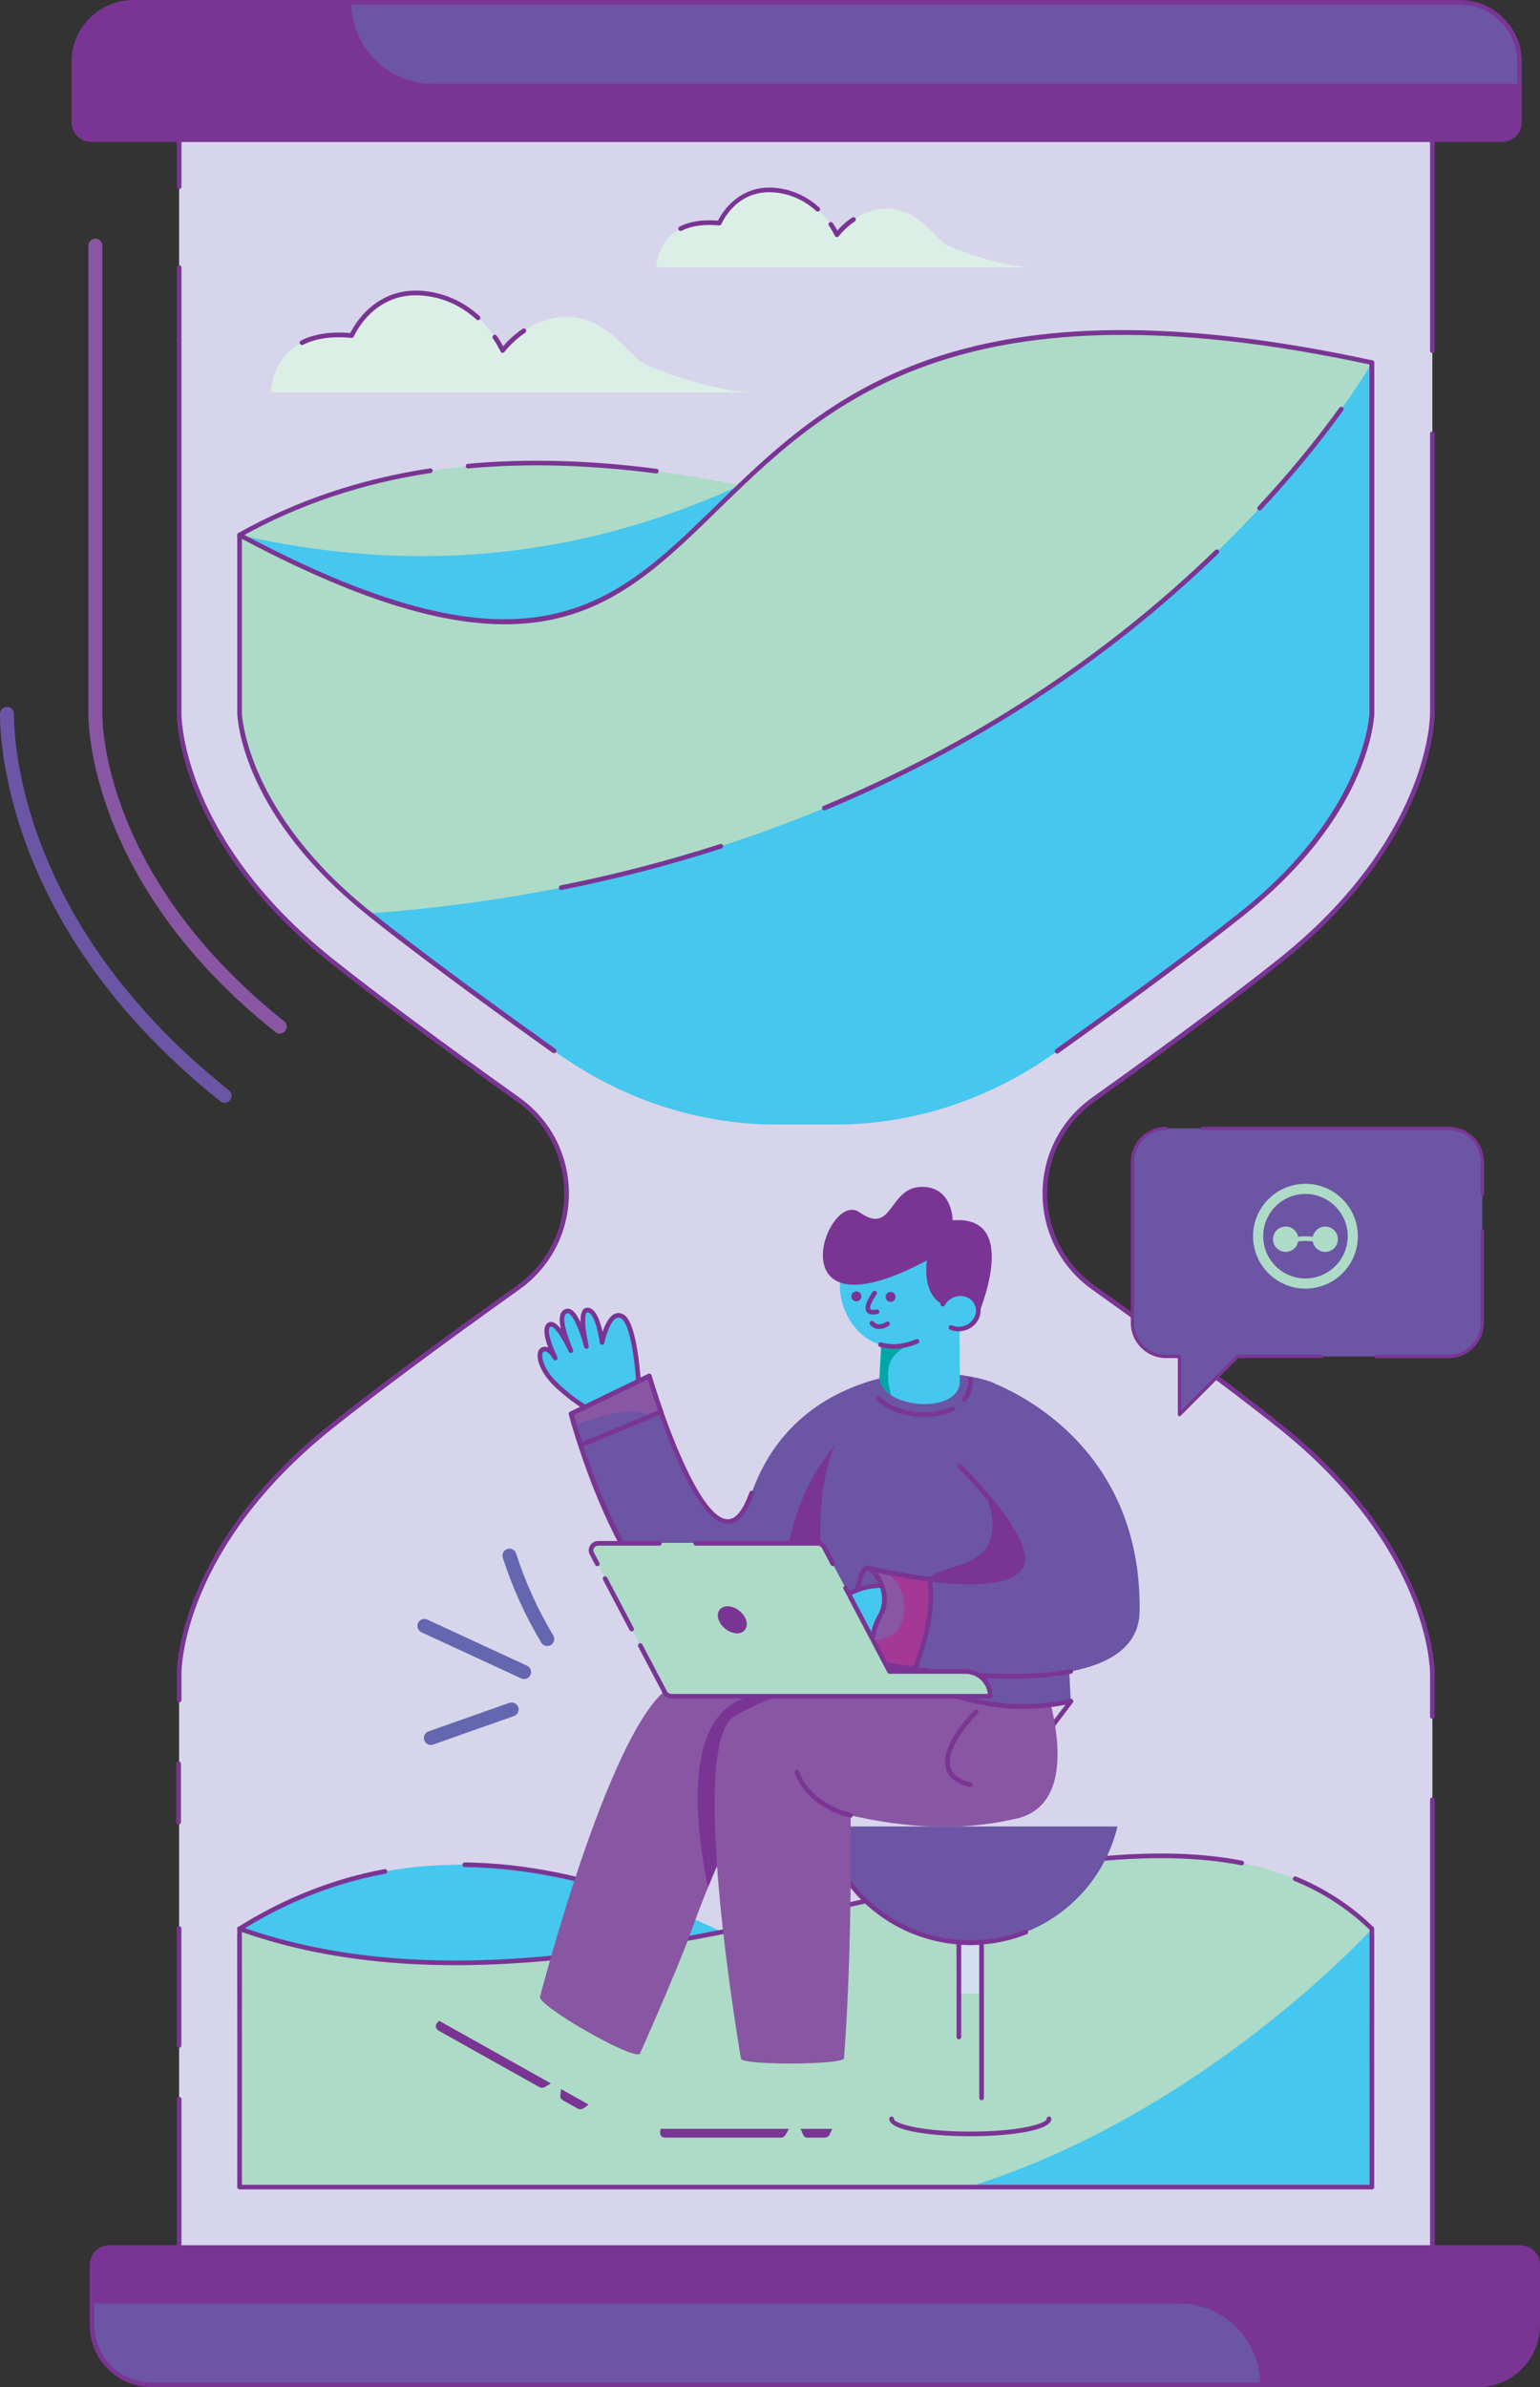
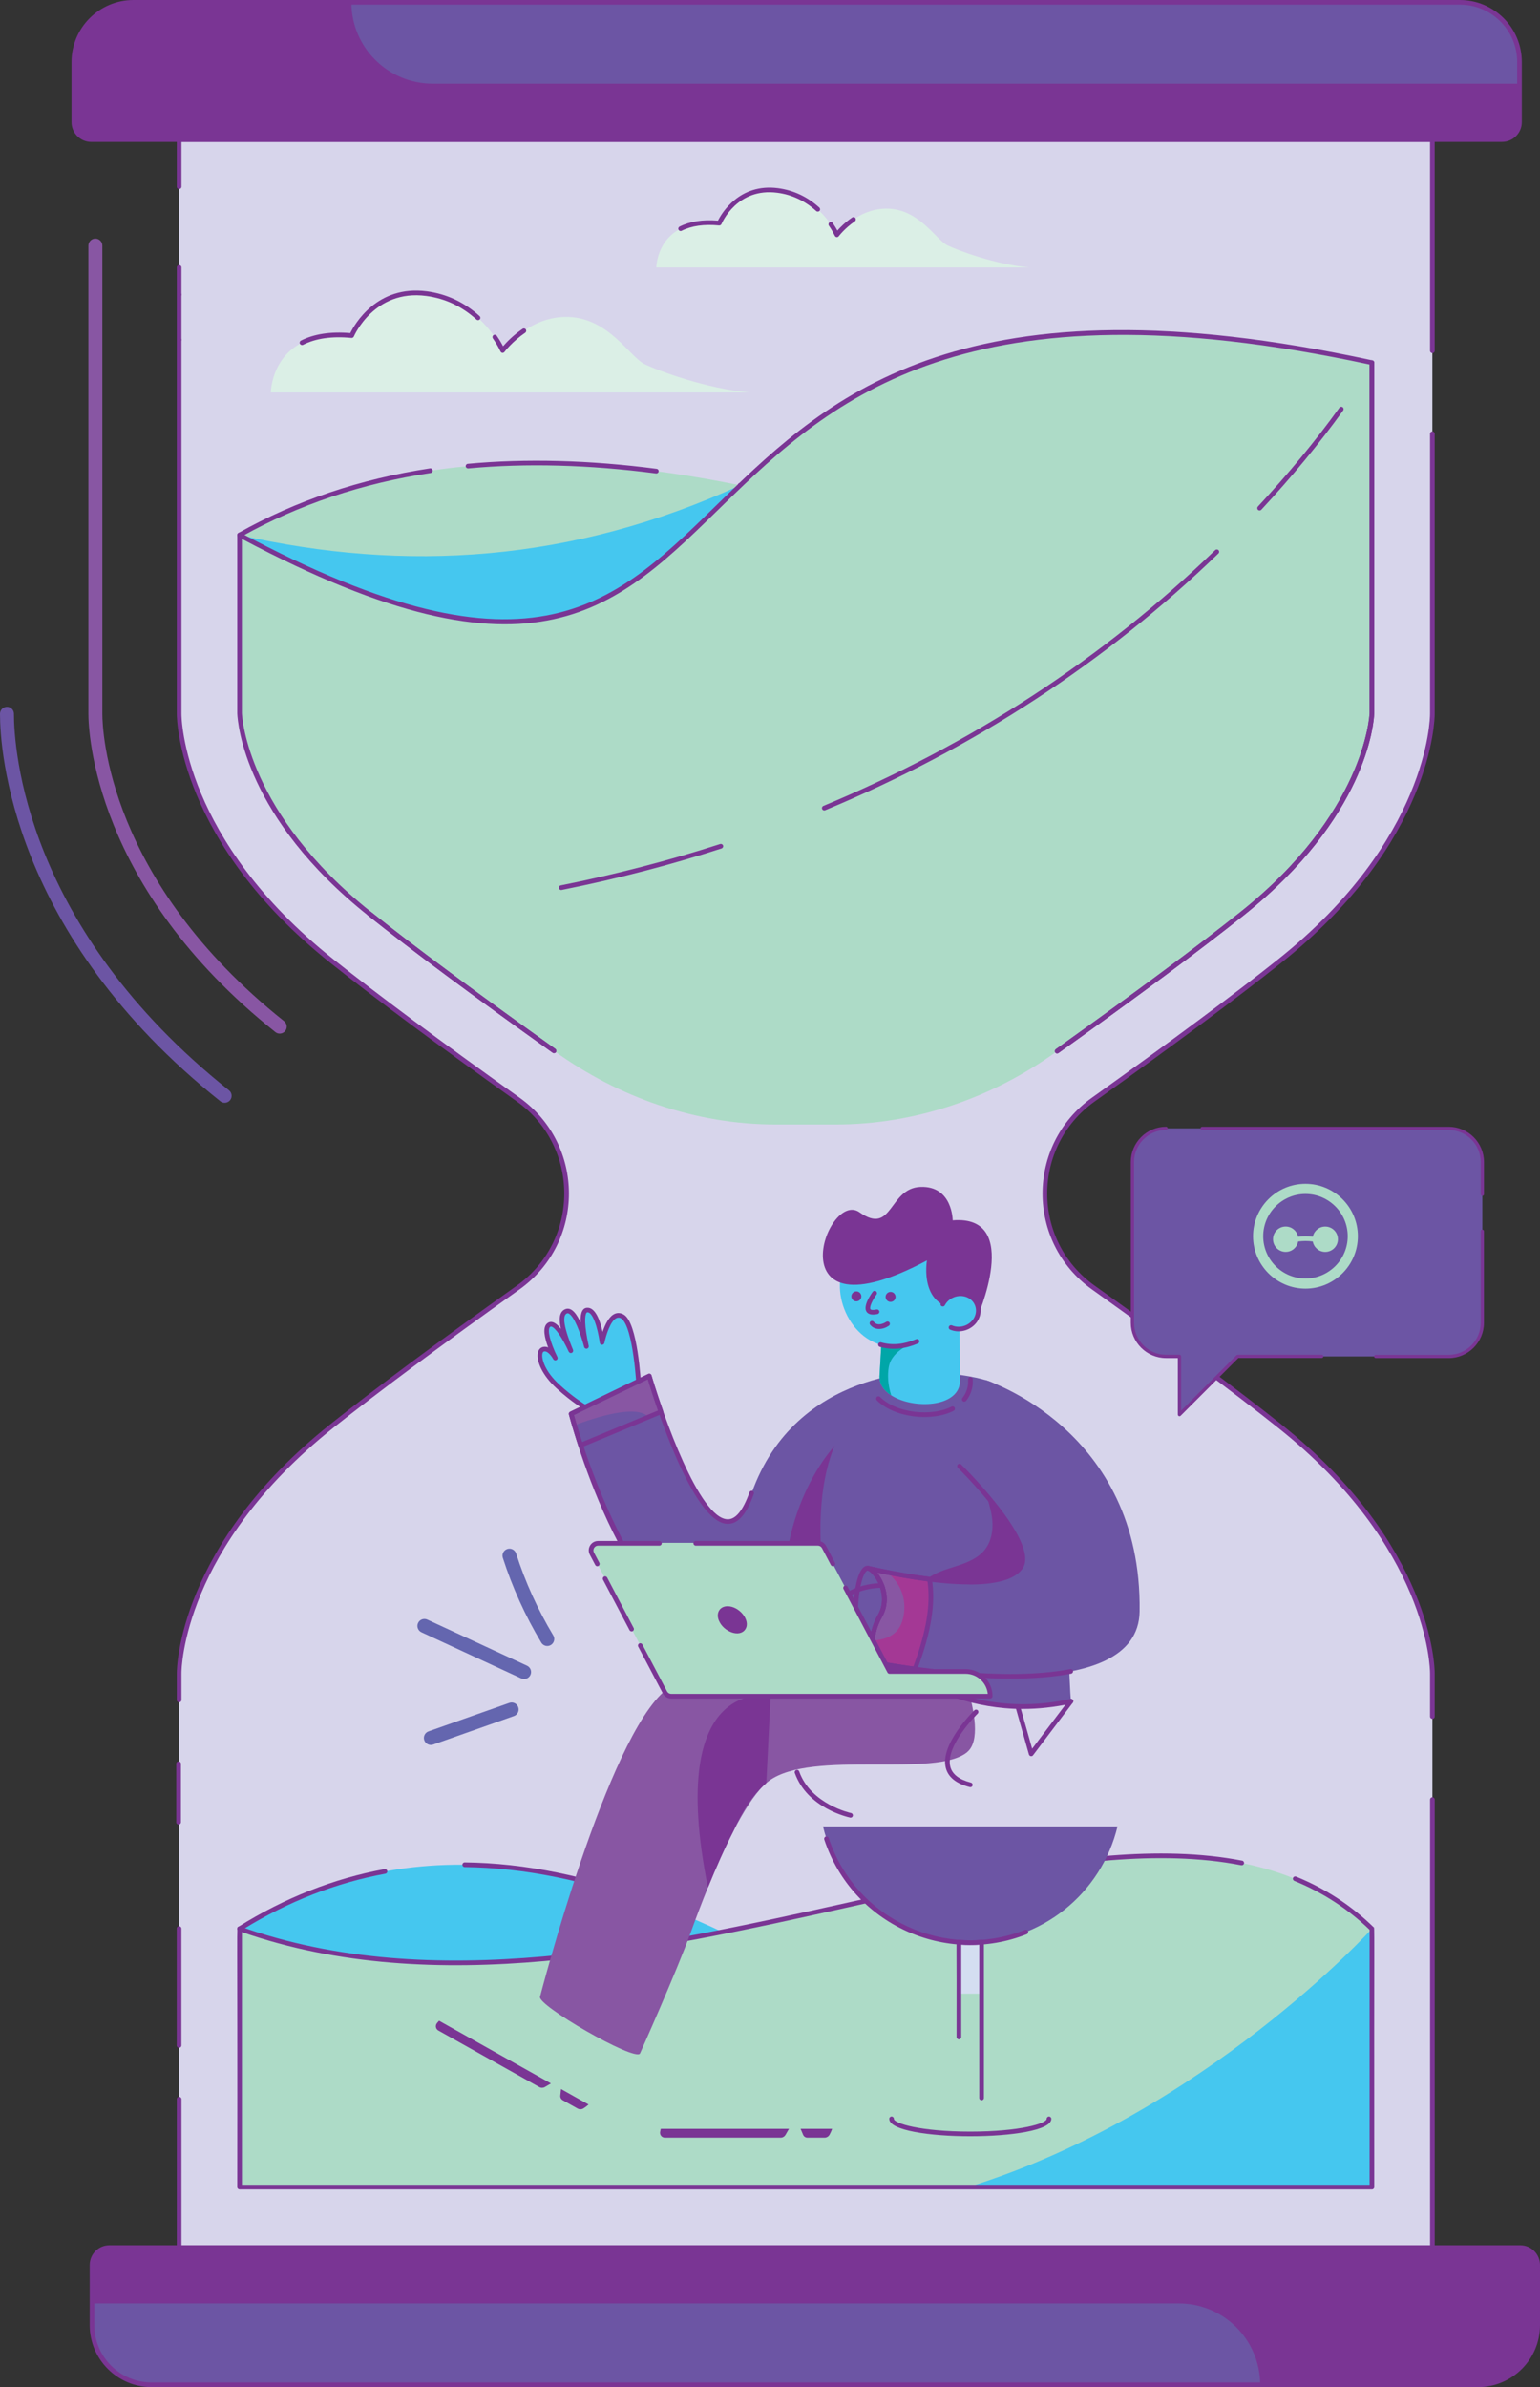
<svg xmlns="http://www.w3.org/2000/svg" id="Layer_1" viewBox="0 0 494.61 766.49">
  <rect x="0" y="0" width="494.61" height="766.49" fill="#333333" stroke="none" />
  <defs>
    <style>.cls-1{fill:#00a6a8;}.cls-2{fill:#6c55a4;}.cls-3{fill:#addbc7;}.cls-4{fill:#dbefe6;}.cls-5{fill:#d4def1;}.cls-6{fill:#d7d5eb;}.cls-7{fill:#a43895;}.cls-8{fill:#45c7ef;}.cls-9{fill:#8856a3;}.cls-10{fill:#6466af;}.cls-11{fill:#7a3594;}</style>
  </defs>
  <path class="cls-9" d="m88.45,331.4c-58.38-46.49-60.06-96.64-60.06-102.2V78.86c0-1.24,1-2.24,2.24-2.24s2.24,1,2.24,2.24v150.34c0,5.34,1.64,53.51,58.37,98.69.97.77,1.13,2.18.36,3.15-.77.96-2.18,1.13-3.15.36Z" />
  <path class="cls-2" d="m70.76,353.6C3.41,299.96,0,240.56,0,229.2c0-1.24,1-2.24,2.24-2.24s2.24,1,2.24,2.24c0,11,3.33,68.54,69.07,120.9.97.77,1.13,2.18.36,3.15-.77.96-2.18,1.13-3.15.36Z" />
  <path class="cls-6" d="m351.17,413.43c22.02,15.72,43.78,31.68,59.81,44.45,48.95,38.98,49.07,79,49.07,79.41v184.39H57.52v-184.39c0-.42.13-40.43,49.08-79.41,16.03-12.77,37.77-28.73,59.81-44.45,20.72-14.79,20.72-45.59,0-60.36-22.04-15.72-43.78-31.68-59.81-44.45-48.95-38.98-49.08-79.01-49.08-79.41V44.81h402.52v184.39c0,.4-.12,40.43-49.07,79.41-16.03,12.77-37.79,28.73-59.81,44.45-20.72,14.78-20.72,45.57,0,60.36Z" />
  <path class="cls-3" d="m237.7,155.82l-9.44,64.97c-15.67-3.47-129.42-28.64-146.78-32.48l-4.53-16.51c45.59-25.64,100.2-28.36,160.75-15.97Z" />
  <path class="cls-11" d="m228.1,221.52l-146.79-32.49c-.27-.06-.49-.27-.56-.53l-4.52-16.52c-.09-.33.06-.68.35-.85,18.45-10.38,39.16-17.35,61.54-20.74.41-.06.79.22.85.63.06.41-.22.79-.63.85-22,3.32-42.36,10.15-60.52,20.28l4.25,15.52,145.57,32.22,9.33-64.18c.06-.41.43-.69.85-.63.41.06.69.44.63.85l-9.44,64.98c-.06.42-.47.72-.9.62Z" />
  <path class="cls-11" d="m210.7,152.02c-21.44-2.8-41.73-3.34-60.32-1.61-.4.02-.77-.26-.81-.67-.04-.41.26-.78.67-.81,18.7-1.74,39.11-1.2,60.65,1.61.41.05.7.43.64.84-.05.41-.43.7-.84.64Z" />
  <path class="cls-8" d="m237.7,155.82l-9.44,64.97-122.41-27.09c-16.88-12.45-28.9-21.9-28.9-21.9,53.24,12.07,106.78,8.76,160.75-15.97Z" />
  <path class="cls-3" d="m440.62,116.44v112.58c-.09,2.09-2,32.74-41.75,64.4-13.93,11.1-33.78,25.85-58.99,43.84-.12.09-.22.16-.34.25-20.75,15.03-45.51,23.56-71.15,23.56h-19.18c-25.67,0-50.44-8.59-71.26-23.65-.09-.06-.16-.12-.25-.18-25.21-17.97-45.06-32.72-58.99-43.82-.06-.04-.1-.09-.16-.12-39.59-31.63-41.51-62.19-41.6-64.28v-57.23c190.58,101.68,102.44-111.87,363.67-55.36Z" />
  <path class="cls-8" d="m76.95,619.32c52.85-33.04,109.48-23.11,167.91,7.39l-119.96,37.26-47.96-44.66Z" />
  <path class="cls-11" d="m124.39,664.52c-50.96-47.61-48.26-44.57-48.19-45.28.02-.23.15-.44.35-.56,14.86-9.29,30.66-15.52,46.96-18.52.41-.06.79.2.87.6.07.41-.19.8-.6.87-15.81,2.91-31.15,8.89-45.61,17.8l46.92,43.7,119.54-37.13c.4-.13.81.1.94.49.12.39-.1.81-.49.94l-119.96,37.26c-.27.08-.54,0-.73-.17Z" />
  <path class="cls-11" d="m210.25,611.89c-.09,0-.17-.01-.26-.05-21.71-8.08-41.58-12.11-60.75-12.33-.41,0-.74-.34-.74-.76,0-.41.34-.74.75-.74h0c19.34.22,39.37,4.29,61.25,12.43.39.14.58.57.44.96-.11.3-.4.49-.7.49Z" />
  <path class="cls-3" d="m440.62,619.32v82.94H76.95v-82.94c128.93,47.04,289.28-71.35,363.67,0Z" />
  <path class="cls-11" d="m314.56,603.43c-.35,0-.66-.25-.73-.61-.08-.41.19-.8.59-.88,26.81-5.15,57.81-9.7,84.54-4.49.4.08.67.47.59.88-.08.41-.48.66-.88.59-26.48-5.17-57.3-.63-83.97,4.49-.05,0-.09.01-.14.01Z" />
  <path class="cls-8" d="m440.62,619.32v82.94l-129.16-.16c75.58-23.63,129.16-82.78,129.16-82.78Z" />
  <path class="cls-11" d="m440.62,703H76.95c-.41,0-.75-.33-.75-.75.12-88.12-.29-83.12.32-83.55.2-.14.45-.18.68-.09,61.83,21.95,132.58,6.21,195-7.68,6.73-1.5,13.39-2.98,19.96-4.4.41-.08.8.17.89.57.09.4-.17.8-.57.89-6.57,1.42-13.23,2.9-19.95,4.4-62.29,13.86-132.83,29.56-194.83,7.98v81.14h362.18v-81.87c-6.94-6.71-15.07-11.99-24.17-15.7-.38-.15-.57-.59-.41-.97.15-.38.59-.57.97-.41,9.37,3.82,17.74,9.28,24.87,16.23.43.42.14-4.8.23,83.47,0,.41-.33.75-.75.75Z" />
  <g>
    <g>
      <path class="cls-2" d="m488.02,19.88v19.35c0,3.09-2.5,5.59-5.59,5.59H29.3c-3.09,0-5.59-2.5-5.59-5.59v-19.35C23.71,9.31,32.28.75,42.85.75h426.04c10.57,0,19.13,8.57,19.13,19.13Z" />
      <path class="cls-11" d="m488.02,26.88v12.35c0,3.09-2.5,5.59-5.59,5.59H29.3c-3.09,0-5.59-2.5-5.59-5.59v-19.35C23.71,9.31,32.28.75,42.85.75h70.01c0,14.43,11.7,26.13,26.13,26.13h349.04Z" />
      <path class="cls-11" d="m482.44,45.57H29.3c-3.49,0-6.33-2.84-6.33-6.33v-19.35C22.97,8.92,31.89,0,42.85,0h426.04c10.96,0,19.88,8.92,19.88,19.88v19.35c0,3.49-2.84,6.33-6.33,6.33ZM42.85,1.49c-10.14,0-18.39,8.25-18.39,18.39v19.35c0,2.67,2.17,4.84,4.84,4.84h453.14c2.67,0,4.84-2.17,4.84-4.84v-19.35c0-10.14-8.25-18.39-18.39-18.39H42.85Z" />
    </g>
    <g>
      <path class="cls-2" d="m29.55,746.61v-19.35c0-3.09,2.5-5.59,5.59-5.59h453.14c3.09,0,5.59,2.5,5.59,5.59v19.35c0,10.57-8.57,19.13-19.14,19.13H48.69c-10.57,0-19.13-8.57-19.13-19.13Z" />
      <path class="cls-11" d="m29.55,739.61v-12.35c0-3.09,2.5-5.59,5.59-5.59h453.14c3.09,0,5.59,2.5,5.59,5.59v19.35c0,10.57-8.57,19.13-19.13,19.13h-70.01c0-14.43-11.7-26.13-26.13-26.13H29.55Z" />
      <path class="cls-11" d="m474.73,766.49H48.69c-10.96,0-19.88-8.92-19.88-19.88v-19.35c0-3.49,2.84-6.33,6.33-6.33h453.14c3.49,0,6.33,2.84,6.33,6.33v19.35c0,10.96-8.92,19.88-19.88,19.88Zm-439.59-44.07c-2.67,0-4.84,2.17-4.84,4.84v19.35c0,10.14,8.25,18.39,18.39,18.39h426.04c10.14,0,18.39-8.25,18.39-18.39v-19.35c0-2.67-2.17-4.84-4.84-4.84H35.14Z" />
    </g>
  </g>
  <path class="cls-11" d="m460.04,722.42H57.53c-.41,0-.75-.33-.75-.75v-47.64c0-.41.33-.75.75-.75s.75.33.75.75v46.9h401.02v-143.09c0-.41.33-.75.75-.75s.75.33.75.75v143.83c0,.41-.33.75-.75.75Z" />
  <path class="cls-11" d="m460.04,551.91c-.41,0-.75-.33-.75-.75v-13.88c0-1.63-.55-40.41-48.79-78.83-14.19-11.3-34.3-26.25-59.78-44.42-21.17-15.1-21.16-46.48,0-61.58,25.49-18.18,45.6-33.13,59.78-44.42,48.23-38.42,48.79-77.2,48.79-78.83v-89.91c0-.41.33-.75.75-.75s.75.33.75.75v89.91c0,1.66-.56,41.14-49.35,80-14.2,11.31-34.34,26.28-59.85,44.47-20.34,14.5-20.33,44.65,0,59.15,25.5,18.19,45.64,33.16,59.85,44.47,48.79,38.86,49.35,78.34,49.35,80v13.88c0,.41-.33.75-.75.75Z" />
  <path class="cls-11" d="m460.04,113.37c-.41,0-.75-.33-.75-.75V45.56H58.28v14.38c0,.41-.33.75-.75.75s-.75-.33-.75-.75v-15.13c0-.41.33-.75.75-.75h402.51c.41,0,.75.33.75.75v67.82c0,.41-.33.75-.75.75Z" />
  <path class="cls-11" d="m57.53,95.36c-.41,0-.75-.33-.75-.75v-8.73c0-.41.33-.75.75-.75s.75.33.75.75v8.73c0,.41-.33.75-.75.75Z" />
  <path class="cls-11" d="m57.53,109.86c-.41,0-.75-.33-.75-.75v-14.51c0-.41.33-.75.75-.75s.75.33.75.75v14.51c0,.41-.33.75-.75.75Z" />
  <path class="cls-11" d="m57.53,546.62c-.41,0-.75-.33-.75-.75v-8.59c0-1.66.56-41.14,49.35-80,14.21-11.32,34.35-26.28,59.85-44.47,20.33-14.51,20.33-44.65,0-59.15-25.5-18.19-45.63-33.15-59.85-44.47-48.79-38.86-49.35-78.34-49.35-80v-120.08c0-.41.33-.75.75-.75s.75.33.75.75v120.08c0,1.63.55,40.41,48.79,78.83,14.19,11.3,34.31,26.25,59.78,44.42,21.14,15.08,21.19,46.46,0,61.58-25.48,18.17-45.59,33.12-59.78,44.42-48.23,38.42-48.79,77.2-48.79,78.83v8.59c0,.41-.33.75-.75.75Z" />
-   <path class="cls-8" d="m440.62,116.44v112.58c-.09,2.09-2,32.74-41.75,64.4-13.93,11.1-33.78,25.85-58.99,43.84-.12.09-.22.16-.34.25-20.75,15.03-45.51,23.56-71.15,23.56h-19.18c-25.67,0-50.44-8.59-71.26-23.65-.09-.06-.16-.12-.25-.18-25.21-17.97-45.06-32.72-58.99-43.82-.06-.04-.1-.09-.16-.12,232.56-16.9,322.08-176.86,322.08-176.86Z" />
  <path class="cls-11" d="m177.91,338.16c-.12,0-.25-.04-.37-.12l-.15-.11c-25.42-18.13-45.28-32.88-59.14-43.93-.37-.18-.54-.64-.36-1.01.18-.37.62-.54.99-.36.83.39,12.61,10.74,59.26,44l.13.09c.34.23.49.73.26,1.07-.15.23-.38.36-.62.36Z" />
  <path class="cls-11" d="m339.54,338.26c-.23,0-.45-.1-.6-.3-.25-.33-.18-.8.15-1.05l.35-.26c25.35-18.1,45.19-32.84,58.97-43.82,39.64-31.58,41.41-62.54,41.47-63.85v-112.55c0-.41.33-.75.75-.75s.75.33.75.75v112.58c-.14,3.37-2.54,33.52-42.03,64.98-13.8,11-33.66,25.76-59.02,43.86l-.33.24c-.13.1-.29.15-.45.15Z" />
  <path class="cls-11" d="m404.05,163.71c-.3-.28-.32-.75-.04-1.06,9.76-10.49,18.57-21.16,26.17-31.73.24-.33.71-.41,1.04-.17.33.24.41.71.17,1.04-7.64,10.62-16.48,21.34-26.29,31.88-.28.3-.76.32-1.06.04Z" />
  <path class="cls-11" d="m264.05,259.76c-.16-.38.02-.82.4-.98,47.6-19.8,89.94-47.44,125.84-82.15.3-.29.77-.28,1.06.02.29.3.28.77-.02,1.06-36.04,34.84-78.54,62.59-126.31,82.46-.4.16-.82-.03-.98-.4Z" />
  <path class="cls-11" d="m179.49,285.17c-.08-.4.18-.8.59-.88,17.46-3.48,34.69-7.95,51.21-13.28.39-.13.81.09.94.48.13.39-.09.81-.48.94-16.58,5.36-33.87,9.84-51.38,13.33-.39.08-.8-.17-.88-.59Z" />
  <path class="cls-11" d="m339.54,338.25c-.23,0-.46-.11-.61-.31-.24-.33-.17-.8.17-1.04l.35-.25c25.34-18.09,45.18-32.83,58.95-43.81,39.64-31.58,41.41-62.54,41.47-63.85v-111.95c-259.37-55.8-172.62,156.5-362.18,55.99v55.99c.06,1.27,1.82,32.23,41.48,63.81,13.84,11.04,33.68,25.78,58.96,43.8l.26.19c.34.24.41.71.17,1.04-.24.33-.71.41-1.04.17l-.26-.18c-25.3-18.04-45.15-32.79-59.02-43.85-39.5-31.46-41.9-61.61-42.04-64.95v-57.26c0-.26.14-.51.36-.64.22-.14.5-.14.74-.02,189.81,101.28,102.06-111.98,363.48-55.42.34.07.59.38.59.73v112.58c-.14,3.37-2.54,33.52-42.03,64.98-13.8,11-33.66,25.76-59.02,43.86l-.34.24c-.13.1-.29.14-.44.14Z" />
  <g>
    <g>
      <path class="cls-11" d="m285.6,680.36c0-.41.33-.75.75-.75s.75.33.75.75c0,1.42,8.43,4.08,24.54,4.08s24.52-2.66,24.52-4.08c0-.41.33-.75.75-.75s.75.33.75.75c0,7.42-52.05,7.43-52.05,0Z" />
      <path class="cls-5" d="m315.26,640.14v-16.52c-2.3.19-4.99.19-7.29,0v16.52h7.29Z" />
      <path class="cls-2" d="m264.33,586.47c5.13,21.38,24.33,37.28,47.29,37.28s42.17-15.9,47.29-37.28h-94.59Z" />
      <path class="cls-11" d="m264.74,590.65c-.13-.39.08-.81.47-.94.39-.13.81.08.94.47,8.8,26.55,37.94,39.43,63.06,29.49.38-.15.82.04.97.42.15.38-.04.82-.42.97-25.87,10.24-55.95-3-65.03-30.41Z" />
      <path class="cls-11" d="m315.26,674.38c-.41,0-.75-.33-.75-.75v-49.21c-1.86.12-3.93.12-5.79,0v29.64c0,.41-.33.75-.75.75s-.75-.33-.75-.75c.09-32.18-.22-30.57.24-30.99.15-.14.36-.2.57-.19,2.3.19,4.87.19,7.17,0,.48-.02.81.33.81.74v50.01c0,.41-.33.75-.75.75Z" />
    </g>
    <g>
      <g>
        <g>
          <g>
            <path class="cls-11" d="m212.22,683.55h41.18l-1.12,1.94c-.32.55-.92.9-1.54.9h-37.17c-1.03,0-1.76-.9-1.55-1.93.06-.31.13-.61.2-.92Z" />
            <path class="cls-11" d="m267.25,683.55c-.21.67-.5,1.3-.83,1.9-.32.58-.95.94-1.61.94h-5.46c-.62,0-1.16-.35-1.4-.9l-.82-1.94h10.13Z" />
          </g>
          <g>
            <path class="cls-11" d="m141.01,648.85c-.21.23-.42.46-.62.7-.68.8-.48,1.94.41,2.44l32.43,18.16c.54.3,1.24.29,1.79-.04l1.92-1.14-35.93-20.13Z" />
            <path class="cls-11" d="m180.19,670.79l-.23,2.09c-.07.6.24,1.17.78,1.48l4.77,2.67c.57.32,1.3.31,1.87-.04.59-.36,1.14-.78,1.65-1.25l-8.83-4.95Z" />
          </g>
          <g>
            <g>
              <path class="cls-8" d="m181.84,421.04c-2.85,1.14-.62,7.45,1.52,12.68-1.02-2.18-4.86-10.03-7.12-8.24-2.13,1.7,1.47,9.25,2.13,10.59-.44-.77-2.17-3.58-4.11-2.72-1.75.79-1.14,6.32,5.04,11.93,4.87,4.45,9.03,6.85,9.03,6.85l16.87-6.48s-.99-20.33-5.2-22.87c-4.32-2.59-6.47,7.63-6.61,8.31-.09-.67-1.47-10.75-4.84-10.43-2.7.23-.57,9.96-.19,11.69-.47-1.8-3.46-12.52-6.52-11.3Z" />
              <path class="cls-11" d="m188.33,452.87c-.13,0-.26-.03-.37-.1-.17-.1-4.29-2.49-9.16-6.94-4.75-4.3-6.48-8.77-6.08-11.28.31-1.95,1.94-2.47,3.34-1.9-1.17-3.1-1.9-6.46-.28-7.75,1.52-1.2,3.18.28,4.37,1.78-.55-2.38-.85-5.42,1.42-6.33h0c2.19-.87,3.91,2.14,4.9,4.28-.06-1.92.1-4.56,2.01-4.72,2.7-.26,4.26,4.09,5.06,7.75.78-2.32,2.04-4.99,3.9-5.8.94-.41,1.96-.32,2.94.27,4.43,2.67,5.46,21.36,5.56,23.48.02.32-.18.62-.48.73l-16.87,6.48c-.09.03-.18.05-.27.05Zm-13.77-18.84c-.17.08-.31.36-.37.75-.23,1.47.64,5.44,5.61,9.94,4.01,3.66,7.57,5.94,8.6,6.57l16.02-6.15c-.27-4.91-1.87-23.87-6.39-21.92-1.95.85-3.38,5.43-3.92,8-.07.35-.4.56-.76.59-.36-.01-.66-.28-.71-.64-.69-4.99-2.3-9.98-4.03-9.79-.07,0-.14.02-.24.15-.61.83-.74,4.06.71,10.63.09.4-.16.79-.56.89-.39.09-.8-.14-.9-.54-1.19-4.57-3.24-9.88-4.95-10.74-.27-.14-.44-.1-.56-.05-2.47.98.93,9.25,1.93,11.7.15.37-.02.81-.39.97-.37.16-.8,0-.98-.37-2.15-4.6-4.34-7.76-5.58-8.05-.16-.04-.28-.01-.4.09-1.01.81-.03,4.87,2.33,9.67.18.36.04.8-.32.99-.36.19-.8.06-1-.29-.63-1.12-1.98-2.93-3.16-2.41Z" />
            </g>
            <path class="cls-2" d="m183.44,453.97s19.92,76.84,54.63,72.68c5.06-.6,9.71-2.32,13.98-4.83,14.64-8.57,24.71-26.28,30.56-39.53,4.16-9.42,6.17-16.59,6.17-16.59l9.74-25.25s-42.88-1.25-57.11,38.99c-12.01,33.96-32.89-37.58-32.89-37.58l-25.08,12.13Z" />
            <path class="cls-2" d="m212.27,453.33l-4,1.66-21.8,9.07c-.84-2.54-1.51-4.72-1.99-6.39-.7-2.33-1.05-3.69-1.05-3.69l25.09-12.13s1.42,4.89,3.75,11.49Z" />
            <path class="cls-9" d="m212.27,453.33l-4,1.66c-3.91-4.21-17.44.25-23.79,2.67-.7-2.33-1.05-3.69-1.05-3.69l25.09-12.13s1.42,4.89,3.75,11.49Z" />
            <path class="cls-11" d="m186.47,464.8c-.11,0-.21-.02-.31-.07-.19-.09-.33-.25-.4-.45-1.99-6.05-3.04-10.09-3.05-10.13-.09-.34.08-.7.4-.86l25.09-12.13c.2-.1.43-.1.63-.01.2.09.35.26.41.47.01.05,1.44,4.94,3.74,11.45.13.37-.05.78-.42.94l-25.8,10.73c-.09.04-.19.06-.29.06Zm-2.15-10.43c.34,1.25,1.22,4.4,2.61,8.68l24.41-10.15c-1.63-4.66-2.79-8.41-3.28-10.02l-23.74,11.48Z" />
            <path class="cls-11" d="m235.32,527.56c-33.18,0-51.8-70.33-52.6-73.4-.09-.34.08-.7.4-.86l25.08-12.13c.2-.1.43-.1.63-.01.2.09.35.26.41.47,3.72,12.76,15.37,45.94,24.39,46.19,2.63.13,5.02-2.84,7.08-8.65.14-.39.56-.59.95-.46.39.14.59.56.46.95-2.33,6.59-5.13,9.8-8.53,9.64-11.2-.31-23.56-39.89-25.53-46.42l-23.73,11.47c1.95,7.11,21.59,75.39,53.66,71.53,4.69-.56,9.3-2.15,13.69-4.73,14.45-8.46,24.43-25.98,30.25-39.19.17-.37.61-.55.98-.38.38.17.55.61.38.98-5.91,13.41-16.07,31.22-30.86,39.88-5.94,3.49-12.18,5.09-17.11,5.1Z" />
            <path class="cls-11" d="m252.05,521.82c14.64-8.57,24.71-26.28,30.56-39.53l-13.05-19.66s-21.12,19.84-17.5,59.19Z" />
            <path class="cls-11" d="m331.19,563.89s-.09,0-.14-.01c-.28-.05-.5-.26-.58-.53l-6.78-23.95c-.08-.27,0-.56.21-.75.21-.19.5-.25.76-.16l19.56,7.07c.48.18.64.76.34,1.15l-12.77,16.89c-.14.19-.36.3-.6.3Zm-5.67-23.5l5.98,21.11,11.26-14.88-17.23-6.23Z" />
            <g>
              <path class="cls-9" d="m310.7,562.54c-9.97,8.5-49.95-.87-63.7,9.27-.29.21-.58.45-.88.7-.29.25-.56.52-.84.78-3.18,3.12-6.5,8.39-9.75,14.69-2.84,5.49-5.6,11.77-8.17,18.08-1.95,4.8-3.77,9.63-5.41,14.16-4.78,13.19-16.4,39.14-16.4,39.14-1.6,2.7-33.59-15.75-32.08-18.3,0,0,21.53-83.4,40.49-98.5,18.05-14.38,90.46-17.66,90.46-17.66,0,0,14.27,30.82,6.28,37.62Z" />
              <path class="cls-11" d="m246.13,572.52c-4.51,3.91-7.63,8.87-10.59,15.48-2.84,5.49-5.6,11.77-8.17,18.08-13.84-69.02,20.13-61.43,20.13-61.43l-1.38,27.87Z" />
            </g>
-             <path class="cls-9" d="m325.42,584.15c-16.8,3.83-34.29,2.85-52.22-1.25.17,19.24.02,49.21-2.12,77.97,0,2.2-33.09,2.32-33.1.13,0,0-17.46-100.5-2.21-109.83,33.67-20.58,99.12-12.58,99.12-12.58,0,0,15.52,41.11-9.47,45.56Z" />
            <path class="cls-2" d="m264.29,528.63l.28-19.47.02-.97c-4.29-36.22,3.62-61.79,33.93-67.75,0,0,18.04,1.11,22.03,4.55,22.8,19.63,22.23,90,23.42,101.27-41.14,9.02-63.31-20.93-79.67-17.63Z" />
            <path class="cls-11" d="m328.52,548.73c-31.45,0-50.34-22.16-64.08-19.37-.4.08-.8-.18-.88-.59-.08-.4.18-.8.58-.88,16.92-3.42,38.56,26.64,79.66,17.63.4-.09.8.16.89.57.09.4-.17.8-.57.89-5.54,1.22-10.73,1.74-15.6,1.74Z" />
            <path class="cls-11" d="m318.72,488.38c.24,3.23-.39,6.64-2.4,9.19-2.22,2.82-5.77,4.2-9.19,5.3-3.42,1.09-7.01,2.08-9.73,4.43-1.11.96-2.11,2.41-1.68,3.82.39,1.29,1.8,1.95,3.07,2.41,7.57,2.7,15.85,3.4,23.77,2.03,11.13-1.93,15.54-7.8,13.88-19.64-.7-5.01-2.27-10.17-5.93-13.67-2.85-2.72-6.87-4.15-10.8-3.96-2.34.11-3.26.5-2.56,2.86.7,2.38,1.39,4.75,1.57,7.24Z" />
            <path class="cls-2" d="m366.01,517.47c-.45,29.87-66.28,19.91-86.62,16.12.74-2.1-.29-8.63,3.22-14.69,3.96-6.81-1.29-14.58-3.64-15.32,9.31,2.12,42.36,8.87,48.81-.36,5.4-7.73-19.63-32.49-19.63-32.49l8.25-27.64s50.48,15.83,49.61,74.36Z" />
            <path class="cls-9" d="m293.85,535.92c-5.83-.79-10.86-1.66-14.45-2.33.74-2.15-.29-8.72,3.21-14.69,3.96-6.81-1.29-14.58-3.65-15.31,1.46.34,3.53.79,5.98,1.27,3.82.75,8.61,1.6,13.6,2.21,1.46,8.96-.9,18.75-4.69,28.85Z" />
            <path class="cls-7" d="m293.85,535.92c-5.83-.79-10.86-1.66-14.45-2.33.4-1.17.27-3.71.67-6.78,4.71-.37,9.28-1.81,10.23-8.53.88-6.25-1.91-10.56-5.36-13.42,3.82.75,8.61,1.6,13.6,2.21,1.46,8.96-.9,18.75-4.69,28.85Z" />
            <path class="cls-11" d="m293.75,536.66c-6.05-.82-11.22-1.72-14.49-2.34-.45-.08-.72-.55-.57-.98.66-1.91-.32-8.63,3.27-14.82,2.15-3.69,1.22-7.44.48-9.35-1.08-2.77-2.84-4.62-3.7-4.88-.38-.12-.6-.52-.5-.91.1-.39.49-.63.89-.54,4.69,1.06,11.89,2.52,19.5,3.47.33.04.59.29.65.62,1.29,7.93-.21,17.22-4.73,29.23-.12.31-.43.52-.8.48Zm-13.45-3.66c3.15.58,7.74,1.37,13.06,2.1,4.16-11.21,5.6-19.94,4.53-27.36-6.01-.77-11.73-1.85-16.14-2.78,3.05,3.85,4.24,9.63,1.51,14.32-3.07,5.3-2.53,11.07-2.96,13.72Z" />
            <path class="cls-11" d="m311.34,508.74c-11.28,0-24.98-2.71-32.52-4.42-.03,0-.06-.01-.09-.02h-.06c-.46-.11-.67-.42-.67-.76,0-.53.6-.91,1.09-.66v-.02s.09,0,.16.04c19.99,4.53,43.05,6.89,47.92-.08,4.14-5.92-12.7-24.77-19.54-31.53-.29-.29-.3-.76,0-1.06.29-.29.76-.3,1.06,0,2.61,2.58,25.32,25.44,19.71,33.45-2.65,3.8-9.28,5.09-17.06,5.09Zm-32.5-5.27v.08s.03-.12.03-.12l-.03.04Z" />
            <path class="cls-11" d="m324.54,539c-17.73,0-36.37-3.01-45.28-4.67-.41-.07-.67-.47-.6-.87.08-.41.46-.67.87-.6,12.27,2.28,43.08,7.16,64.22,3.08.41-.08.8.19.87.59.08.41-.19.8-.59.88-5.95,1.15-12.66,1.59-19.49,1.59Z" />
            <path class="cls-11" d="m276.55,533.56c-4.01-6.44-3.21-31.72,2.32-30.76.07.01.15.04.22.07v-.02s.12.02.21.06c1.54.56,3.47,3,4.54,5.74.84,2.15,1.87,6.4-.58,10.62-3.42,5.9-2.36,12.27-3.16,14.56-.51,1.49-2.25,1.8-3.55-.28Zm2.13-29.28c-.43.06-1.17.81-1.88,3.29-1.02,3.57-1.35,8.62-1.28,12.26.09,5.76.99,10.83,2.3,12.94.29.46.58.74.79.76,0-.02.04-.08.07-.19.67-1.92-.31-8.62,3.28-14.82,2.14-3.69,1.22-7.43.48-9.33-1.08-2.78-2.84-4.63-3.7-4.89,0,0-.02,0-.03-.01h-.04Zm.16-.82v.08s.03-.12.03-.12l-.03.04Z" />
            <g>
-               <path class="cls-8" d="m271.52,537.1s1-5.04,4.31-7.65c1.1-.86,2.46-1.46,4.11-1.5.26-2.69.87-5.93,2.67-9.05,1.96-3.36,1.67-6.95.6-9.82-8.4.11-15.57,4.22-19.27,12.42-6.7,14.85,7.58,15.59,7.58,15.59Z" />
              <path class="cls-11" d="m271.52,537.84c-3.27-.19-7.09-1.75-8.9-4.72-1.81-2.96-1.59-6.97.65-11.93,3.85-8.54,11.34-12.74,19.94-12.86.3.06.6.19.71.49,1.37,3.67,1.14,7.38-.65,10.45-1.85,3.2-2.36,6.52-2.57,8.74-.04.37-.35.66-.73.67-1.34.03-2.58.48-3.67,1.34-3.05,2.4-4.03,7.15-4.03,7.2-.07.35-.38.6-.73.6Zm11.17-28c-7.93.29-14.57,4.21-18.06,11.96-2.02,4.47-2.26,8.02-.74,10.53,1.78,2.93,5.57,3.73,7.06,3.94.4-1.52,1.63-5.23,4.42-7.42,1.18-.92,2.49-1.46,3.9-1.61.27-2.33.87-5.56,2.7-8.72,1.86-3.19,1.47-6.4.72-8.68Z" />
            </g>
          </g>
        </g>
        <path class="cls-11" d="m273.2,583.64c-.05,0-.1,0-.15-.02-.56-.12-13.74-2.96-17.77-14.32-.14-.39.06-.82.45-.95.39-.15.82.06.95.45,3.76,10.58,16.54,13.33,16.66,13.36.4.08.66.48.58.88-.07.35-.38.6-.73.6Z" />
      </g>
      <path class="cls-11" d="m311.64,573.84c-.06,0-.12,0-.18-.02-4.3-1.09-6.88-3.13-7.67-6.08-2.03-7.55,8.71-18.15,9.17-18.59.3-.29.77-.28,1.06.01.29.29.28.77-.01,1.06-.11.1-10.57,10.43-8.77,17.14.64,2.38,2.86,4.07,6.59,5.02.4.1.64.51.54.91-.09.34-.39.56-.72.56Z" />
    </g>
  </g>
  <g>
    <path class="cls-11" d="m309.23,449.91c-.32-.26-.38-.73-.12-1.05,1.03-1.3,1.64-2.82,1.8-4.51l.02-.17v-1.29c0-.41.32-.75.74-.75h0c.41,0,.75.33.75.74v1.36s-.01.25-.01.25c-.2,1.99-.91,3.77-2.12,5.3-.26.32-.73.38-1.05.12Z" />
    <path class="cls-11" d="m281.61,449.62c-.29-.29-.29-.76,0-1.06.29-.29.76-.29,1.06,0,5.31,5.28,16.58,6.34,22.94,3.1.37-.19.82-.04,1,.33.19.37.04.82-.33,1.01-7,3.57-18.97,2.29-24.67-3.37Z" />
    <path class="cls-8" d="m282.78,431.75c.09.03.19.06.28.09l-.54,9.62c-.28,2.77,1.28,5,3.74,6.58,6.97,4.48,21.22,3.88,22.01-3.95l-.1-21.14-4.02-13.5-.31-.29c-5.18-19.1-14.27-23.58-28.9-7.39-9.87,7.01-4.78,26.34,7.84,29.99h0Z" />
    <path class="cls-1" d="m286.25,448.04c-1.17-3.55-1.19-6.67-.81-9,.95-5.89,8.68-8.09,9.06-8.32-4.36,1.85-8.31,2.02-11.73,1.04.09.03.19.06.28.09l-.54,9.62c-.28,2.77,1.28,5,3.74,6.58Z" />
    <path class="cls-11" d="m282.58,432.46c-.4-.11-.63-.53-.51-.92.11-.4.53-.63.92-.51,3.51,1.01,7.29.67,11.24-1.02.38-.16.82.01.98.39s-.01.82-.39.98c-3.98,1.7-8.13,2.26-12.24,1.08Z" />
    <path class="cls-11" d="m297.71,404.71s-2.82,15.92,11.36,15.41l4.61,3.33s14.98-33.48-7.7-31.61c0,0-.02-11.11-10.33-10.73-10.3.38-8.86,15.72-19.59,8.15-10.73-7.58-27.79,41.82,21.65,15.45Z" />
    <g>
      <path class="cls-8" d="m305.44,426.26c2.97,1.28,6.6,0,8.11-2.85,1.5-2.87.31-6.23-2.66-7.52-2.97-1.28-6.59.01-8.1,2.87" />
      <path class="cls-11" d="m305.15,426.94c-.38-.16-.55-.6-.39-.98.16-.38.6-.55.98-.39,2.61,1.13,5.83,0,7.16-2.52,1.29-2.47.28-5.37-2.29-6.48-2.61-1.12-5.82.02-7.15,2.53-.19.37-.64.5-1.01.31-.36-.19-.5-.64-.31-1.01,1.69-3.19,5.75-4.63,9.06-3.21,3.37,1.46,4.73,5.29,3.02,8.55-1.68,3.18-5.74,4.62-9.07,3.2Z" />
    </g>
    <path class="cls-11" d="m279.46,425.34c-.26-.32-.2-.79.12-1.05.32-.26.79-.2,1.05.12,1.41,1.78,3.9.11,4.01.04.34-.23.81-.14,1.04.2.23.34.14.81-.2,1.04-1.9,1.3-4.52,1.57-6.03-.35Z" />
    <path class="cls-11" d="m284.51,415.93c-.27.84.19,1.75,1.03,2.02.84.27,1.75-.19,2.02-1.04.27-.83-.2-1.74-1.04-2.01-.83-.27-1.74.2-2.01,1.03Z" />
    <path class="cls-11" d="m273.52,415.76c-.27.84.19,1.75,1.03,2.02.84.27,1.75-.19,2.02-1.04.27-.83-.2-1.74-1.04-2.01-.83-.27-1.74.2-2.01,1.03Z" />
    <path class="cls-11" d="m278.3,421.17c-1.2-1.87,1.47-5.66,2.02-6.4.25-.33.71-.4,1.04-.15.33.25.4.71.16,1.04-1.26,1.71-2.38,4.06-1.96,4.7.14.22.73.36,1.97.1.4-.08.8.17.89.58.09.4-.17.8-.58.89-1.27.27-2.83.34-3.53-.76Z" />
  </g>
  <path class="cls-4" d="m86.98,126.01s.19-20.77,25.97-18.27c0,0,6.54-15.77,24.04-13.46,17.5,2.31,24.43,18.27,24.43,18.27,0,0,8.32-11.29,21.28-10.77,12.96.52,19.54,12.83,24.36,15.16,4.26,2.06,19.74,7.86,33.56,9.07H86.98Z" />
  <path class="cls-11" d="m161.34,113.29c-.8-.09-.42-.82-3.04-4.64-.23-.34-.15-.81.19-1.04.34-.23.81-.15,1.04.19.96,1.39,1.63,2.57,2.05,3.37,1.06-1.23,3.2-3.49,6.26-5.58.34-.23.81-.15,1.04.2.23.34.14.81-.2,1.04-4.19,2.86-6.64,6.13-6.66,6.16-.17.23-.46.33-.69.3Z" />
  <path class="cls-11" d="m96.99,110.77c-.27,0-.53-.15-.67-.41-.19-.37-.04-.82.33-1,4.21-2.14,9.54-2.95,15.85-2.41,1.34-2.73,8.54-15.53,24.6-13.41,6.36.84,12.06,3.52,16.94,7.96.3.28.33.75.05,1.06-.28.3-.75.33-1.05.05-4.65-4.23-10.08-6.78-16.13-7.58-16.74-2.22-23.19,12.86-23.26,13.01-.13.3-.43.48-.76.46-6.25-.61-11.48.14-15.55,2.21-.11.06-.22.08-.34.08Z" />
  <path class="cls-4" d="m210.79,85.88s.15-16.19,20.23-14.24c0,0,5.1-12.29,18.73-10.49,13.64,1.8,19.03,14.24,19.03,14.24,0,0,6.48-8.79,16.58-8.39,10.1.4,15.23,10,18.98,11.81,3.32,1.6,15.38,6.13,26.15,7.07h-119.71Z" />
  <path class="cls-11" d="m268.71,76.13c-.76-.08-.4-.65-2.49-3.68-.23-.34-.15-.81.19-1.04.34-.23.8-.15,1.04.19.67.97,1.16,1.81,1.49,2.43.88-1,2.5-2.65,4.76-4.19.34-.23.81-.14,1.04.2.23.34.14.81-.2,1.04-3.24,2.21-5.13,4.74-5.15,4.76-.17.23-.46.33-.69.3Z" />
  <path class="cls-11" d="m217.93,73.76c-.19-.37-.04-.82.33-1,3.28-1.67,7.43-2.31,12.33-1.91,1.18-2.36,6.86-12.06,19.28-10.44,4.99.66,9.46,2.76,13.29,6.24.3.28.33.75.05,1.05-.28.31-.75.33-1.06.05-3.6-3.27-7.8-5.25-12.48-5.86-12.89-1.7-17.75,9.56-17.95,10.04-.13.3-.44.47-.76.46-4.84-.47-8.88.11-12.03,1.7-.37.19-.82.04-1-.33Z" />
  <g>
    <path class="cls-2" d="m476.09,373.11v51.62c0,5.97-4.85,10.81-10.81,10.81h-67.78l-18.69,18.69v-18.69h-4.32c-5.97,0-10.79-4.85-10.79-10.81v-51.62c0-5.97,4.83-10.79,10.79-10.79h90.79c5.97,0,10.81,4.83,10.81,10.79Z" />
    <path class="cls-11" d="m465.28,436.07h-23.42c-.29,0-.52-.23-.52-.52s.23-.52.52-.52h23.42c5.67,0,10.29-4.62,10.29-10.29v-29.4c0-.29.23-.52.52-.52s.52.23.52.52v29.4c0,6.25-5.09,11.34-11.34,11.34Z" />
    <path class="cls-11" d="m476.09,383.98c-.29,0-.52-.23-.52-.52v-10.35c0-5.66-4.62-10.27-10.29-10.27h-79.17c-.29,0-.52-.23-.52-.52s.23-.52.52-.52h79.17c6.25,0,11.34,5.08,11.34,11.32v10.35c0,.29-.23.52-.52.52Z" />
    <path class="cls-11" d="m378.29,454.24v-18.17h-3.79c-6.24,0-11.32-5.09-11.32-11.34v-51.62c0-6.24,5.08-11.32,11.32-11.32.29,0,.52.23.52.52s-.23.52-.52.52c-5.66,0-10.27,4.61-10.27,10.27v51.62c0,5.67,4.61,10.29,10.27,10.29h4.32c.29,0,.52.23.52.52v17.43l17.8-17.8c.1-.1.23-.15.37-.15h27c.29,0,.52.23.52.52s-.23.52-.52.52h-26.78l-18.54,18.54c-.33.33-.89.1-.89-.37Z" />
  </g>
  <path class="cls-10" d="m167.38,538.92l-32.02-14.81c-1.12-.52-1.61-1.85-1.09-2.98.52-1.12,1.85-1.61,2.98-1.09l32.02,14.81c1.12.52,1.61,1.85,1.09,2.98-.52,1.13-1.86,1.61-2.98,1.09Z" />
  <path class="cls-10" d="m173.85,527.43c-5.15-8.58-9.31-17.75-12.36-27.24-.38-1.18.27-2.44,1.45-2.82,1.18-.38,2.44.27,2.82,1.45,2.94,9.17,6.96,18.02,11.93,26.3.64,1.06.29,2.44-.77,3.08-1.07.64-2.44.29-3.08-.77Z" />
  <path class="cls-10" d="m136.27,558.79c-.41-1.17.2-2.45,1.37-2.86l25.94-9.15c1.17-.41,2.45.2,2.86,1.37.41,1.17-.2,2.45-1.37,2.86l-25.94,9.15c-1.17.41-2.45-.2-2.86-1.37Z" />
  <path class="cls-11" d="m57.51,657.53c-.41,0-.75-.33-.75-.75v-37.53c0-.41.33-.75.75-.75s.75.33.75.75v37.53c0,.41-.33.75-.75.75Z" />
  <path class="cls-11" d="m57.36,585.84c-.41,0-.75-.33-.75-.75v-18.77c0-.41.33-.75.75-.75s.75.33.75.75v18.77c0,.41-.33.75-.75.75Z" />
  <g>
    <path class="cls-3" d="m419.28,410.51c-7.48,0-13.57-6.09-13.57-13.57s6.09-13.57,13.57-13.57,13.57,6.09,13.57,13.57-6.09,13.57-13.57,13.57m0-30.4c-9.28,0-16.83,7.55-16.83,16.83s7.55,16.83,16.83,16.83,16.83-7.55,16.83-16.83-7.55-16.83-16.83-16.83" />
    <path class="cls-3" d="m425.63,393.84c-1.97,0-3.62,1.41-3.99,3.27-.78-.1-1.56-.15-2.34-.15s-1.59.05-2.38.15c-.37-1.87-2.01-3.28-3.99-3.28-2.25,0-4.07,1.82-4.07,4.07s1.82,4.07,4.07,4.07c2,0,3.66-1.44,4-3.34,1.56-.21,3.14-.22,4.7,0,.34,1.9,2,3.35,4,3.35,2.25,0,4.07-1.82,4.07-4.07s-1.82-4.07-4.07-4.07" />
  </g>
  <path class="cls-3" d="m318.12,544.39c-.3-1.62-1.21-7.74-7.64-7.74h-24.75s-19.84-37.46-20.5-38.72c-.66-1.27-1.16-2.53-3.54-2.53h-69.59c-1.48,0-3.15,1.01-2.04,3.24,1.11,2.23,23.03,43.84,23.64,44.85s1.32,1.16,3.39,1.16,101.03-.25,101.03-.25Z" />
  <g>
    <g>
      <path class="cls-11" d="m191.84,502.9c-.27,0-.53-.14-.66-.4l-1.74-3.3c-1.05-2.01.4-4.4,2.66-4.4h19.68c.41,0,.75.33.75.75s-.33.75-.75.75h-19.68c-1.13,0-1.86,1.2-1.34,2.21l1.74,3.3c.19.36.05.82-.31,1.01-.11.06-.23.09-.35.09Z" />
      <path class="cls-11" d="m202.2,523.44l-8.52-16.2c-.19-.36-.05-.82.31-1.01s.82-.05,1.01.31l8.52,16.2c.19.36.05.82-.31,1.01-.36.19-.82.05-1.01-.31Z" />
      <path class="cls-11" d="m318.03,545.4h-102.46c-1.12,0-2.14-.62-2.66-1.61l-7.93-15.07c-.19-.36-.05-.82.31-1.01.36-.19.82-.05,1.01.31l7.93,15.07c.26.49.78.81,1.34.81h101.68c-.17-1.64-.89-3.15-2.07-4.34-1.36-1.36-3.16-2.11-5.08-2.11h-24.4c-.28,0-.53-.15-.66-.4l-14.13-26.85c-.19-.36-.05-.82.31-1.01.37-.19.82-.05,1.01.31l13.92,26.45h23.94c2.32,0,4.5.9,6.14,2.54,1.64,1.64,2.54,3.82,2.54,6.14,0,.41-.33.75-.75.75Z" />
      <path class="cls-11" d="m267.51,502.9c-.27,0-.53-.14-.66-.4l-2.84-5.4c-.26-.49-.77-.8-1.34-.8h-39.21c-.41,0-.75-.33-.75-.75s.33-.75.75-.75h39.21c1.12,0,2.13.61,2.66,1.6l2.84,5.4c.26.5-.11,1.09-.66,1.09Z" />
    </g>
    <g>
      <path class="cls-11" d="m231.59,520.1c.83,1.99,3.12,3.6,5.11,3.6s2.93-1.61,2.09-3.6c-.83-1.99-3.12-3.6-5.11-3.6s-2.92,1.61-2.09,3.6Z" />
      <path class="cls-11" d="m230.9,520.39c-1.03-2.46.23-4.64,2.78-4.64,3.82,0,7.53,4.63,5.69,7.41-1.83,2.76-6.97.8-8.46-2.77Zm1.36-2.53c-1.08,1.64,1.71,5.09,4.44,5.09,1.55,0,1.99-1.17,1.4-2.56-1.09-2.59-4.81-4.07-5.84-2.53Z" />
    </g>
  </g>
</svg>